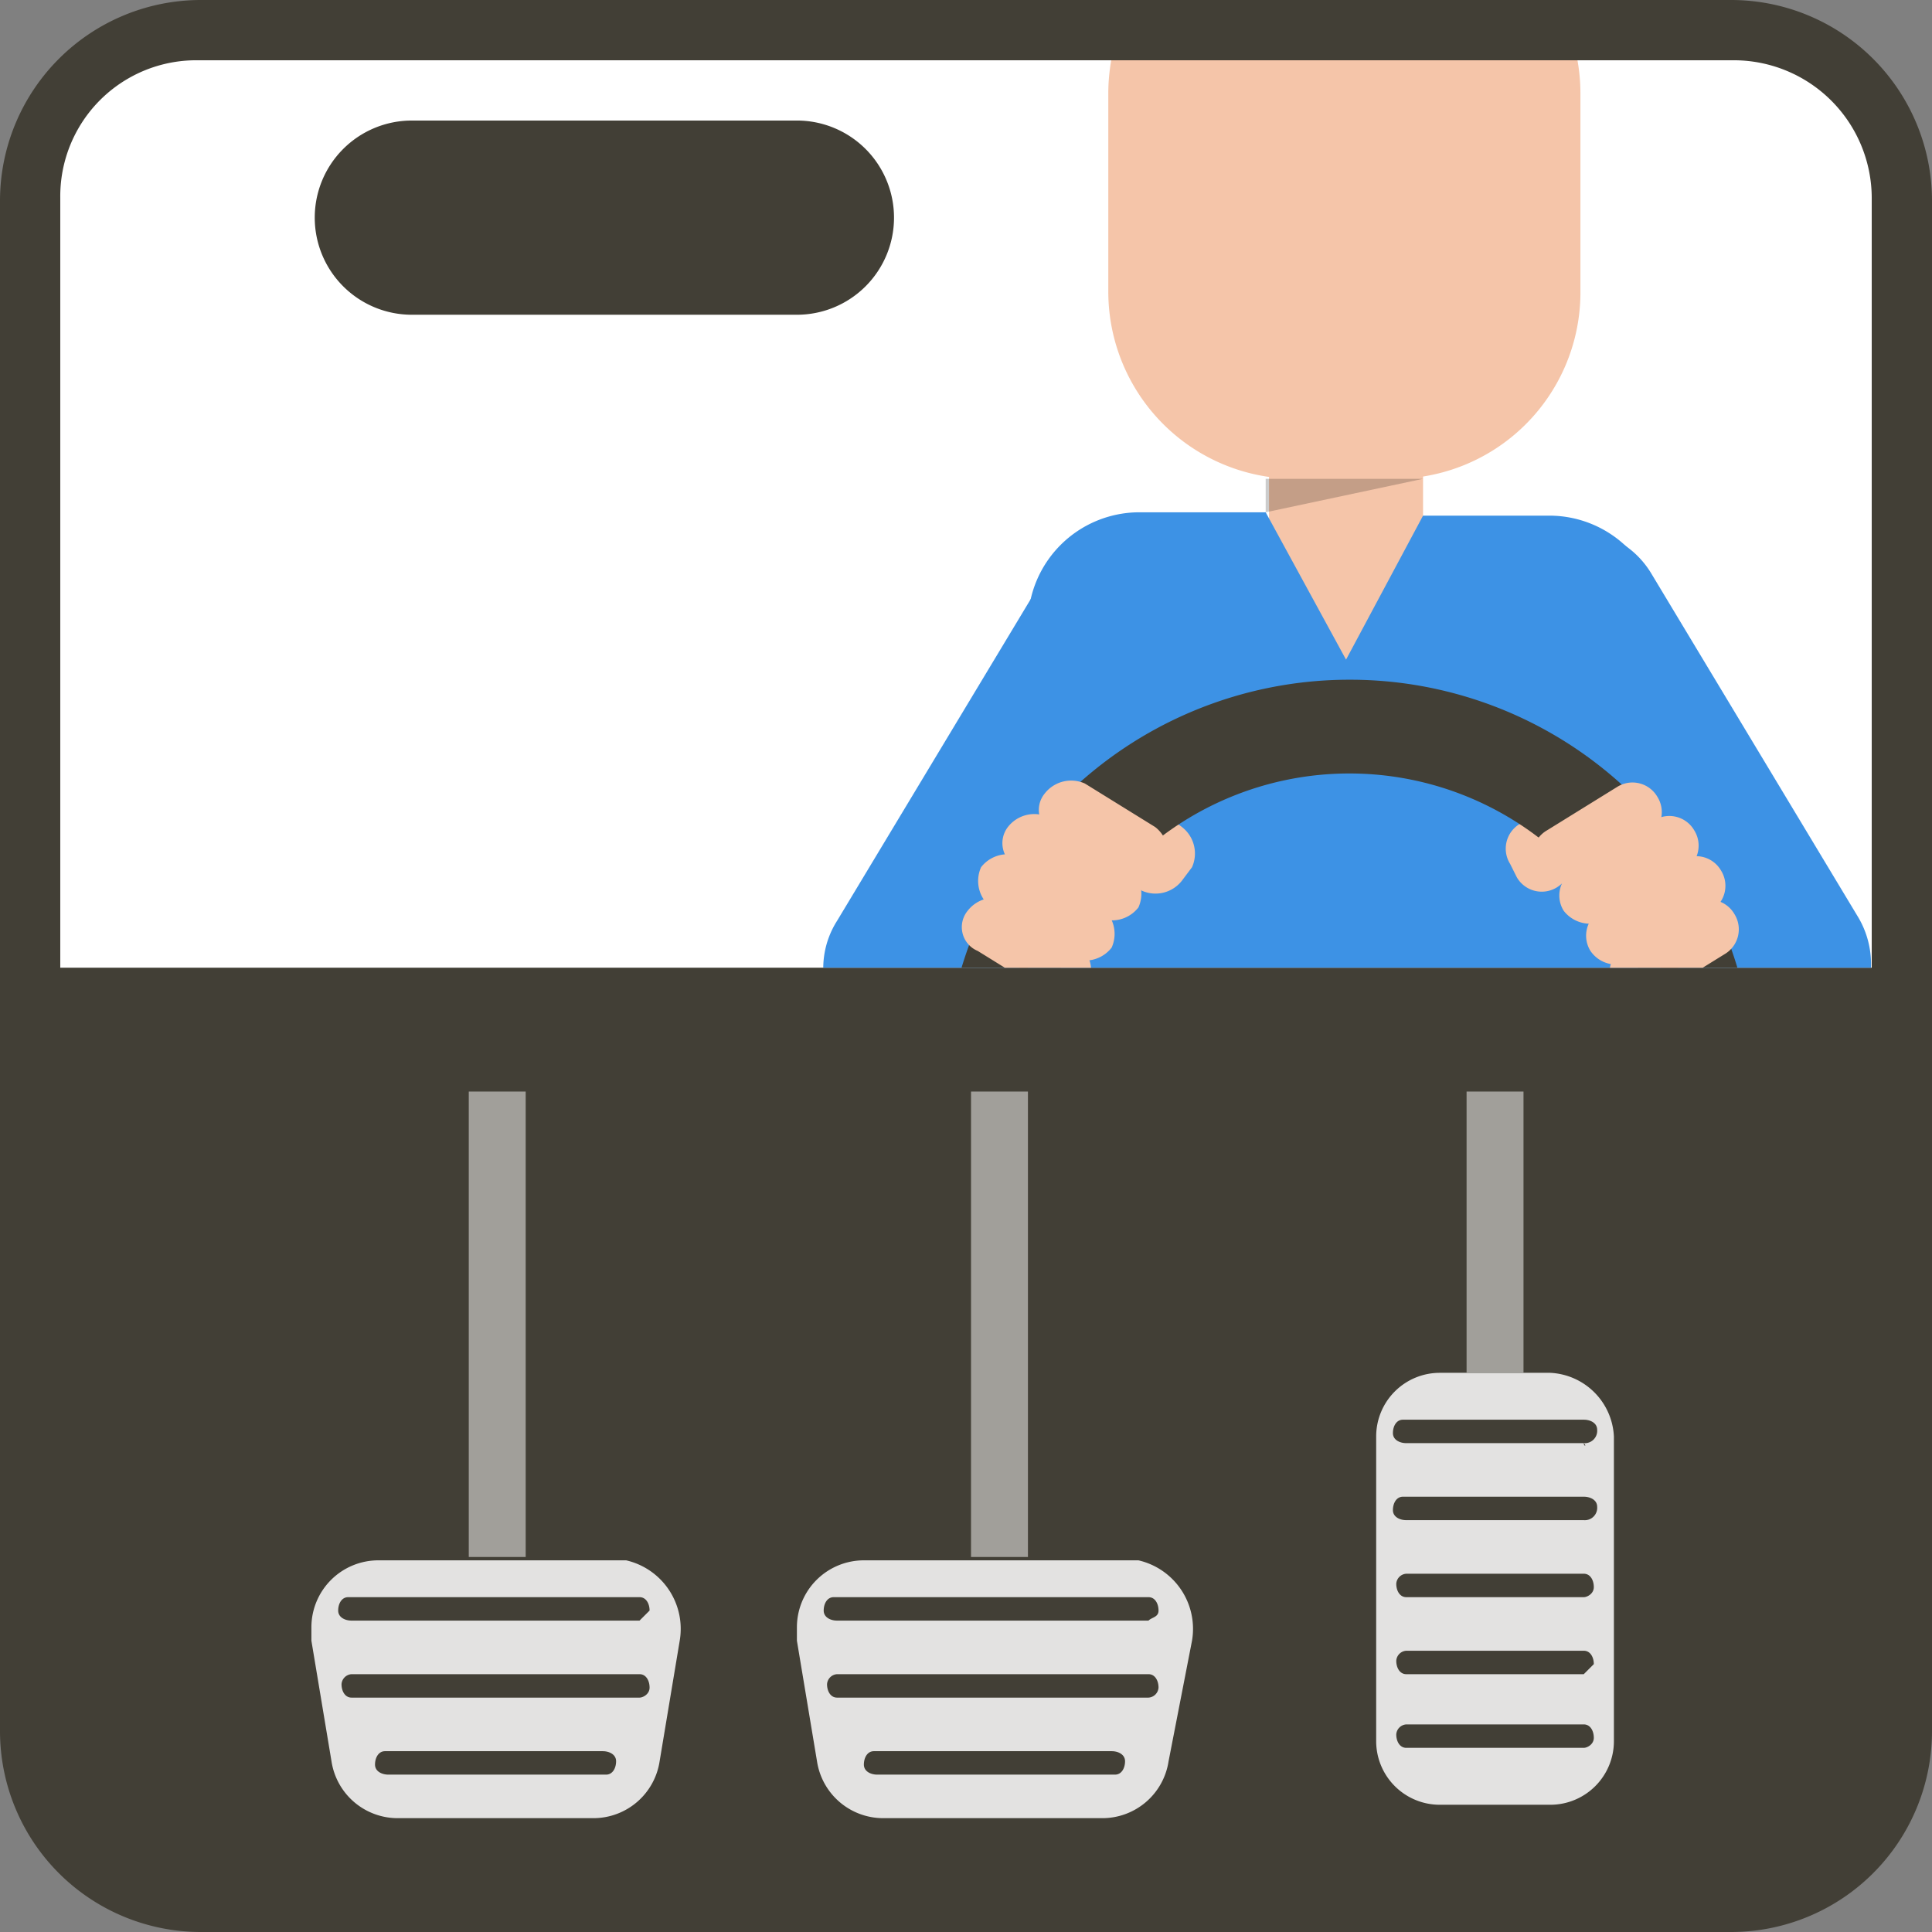
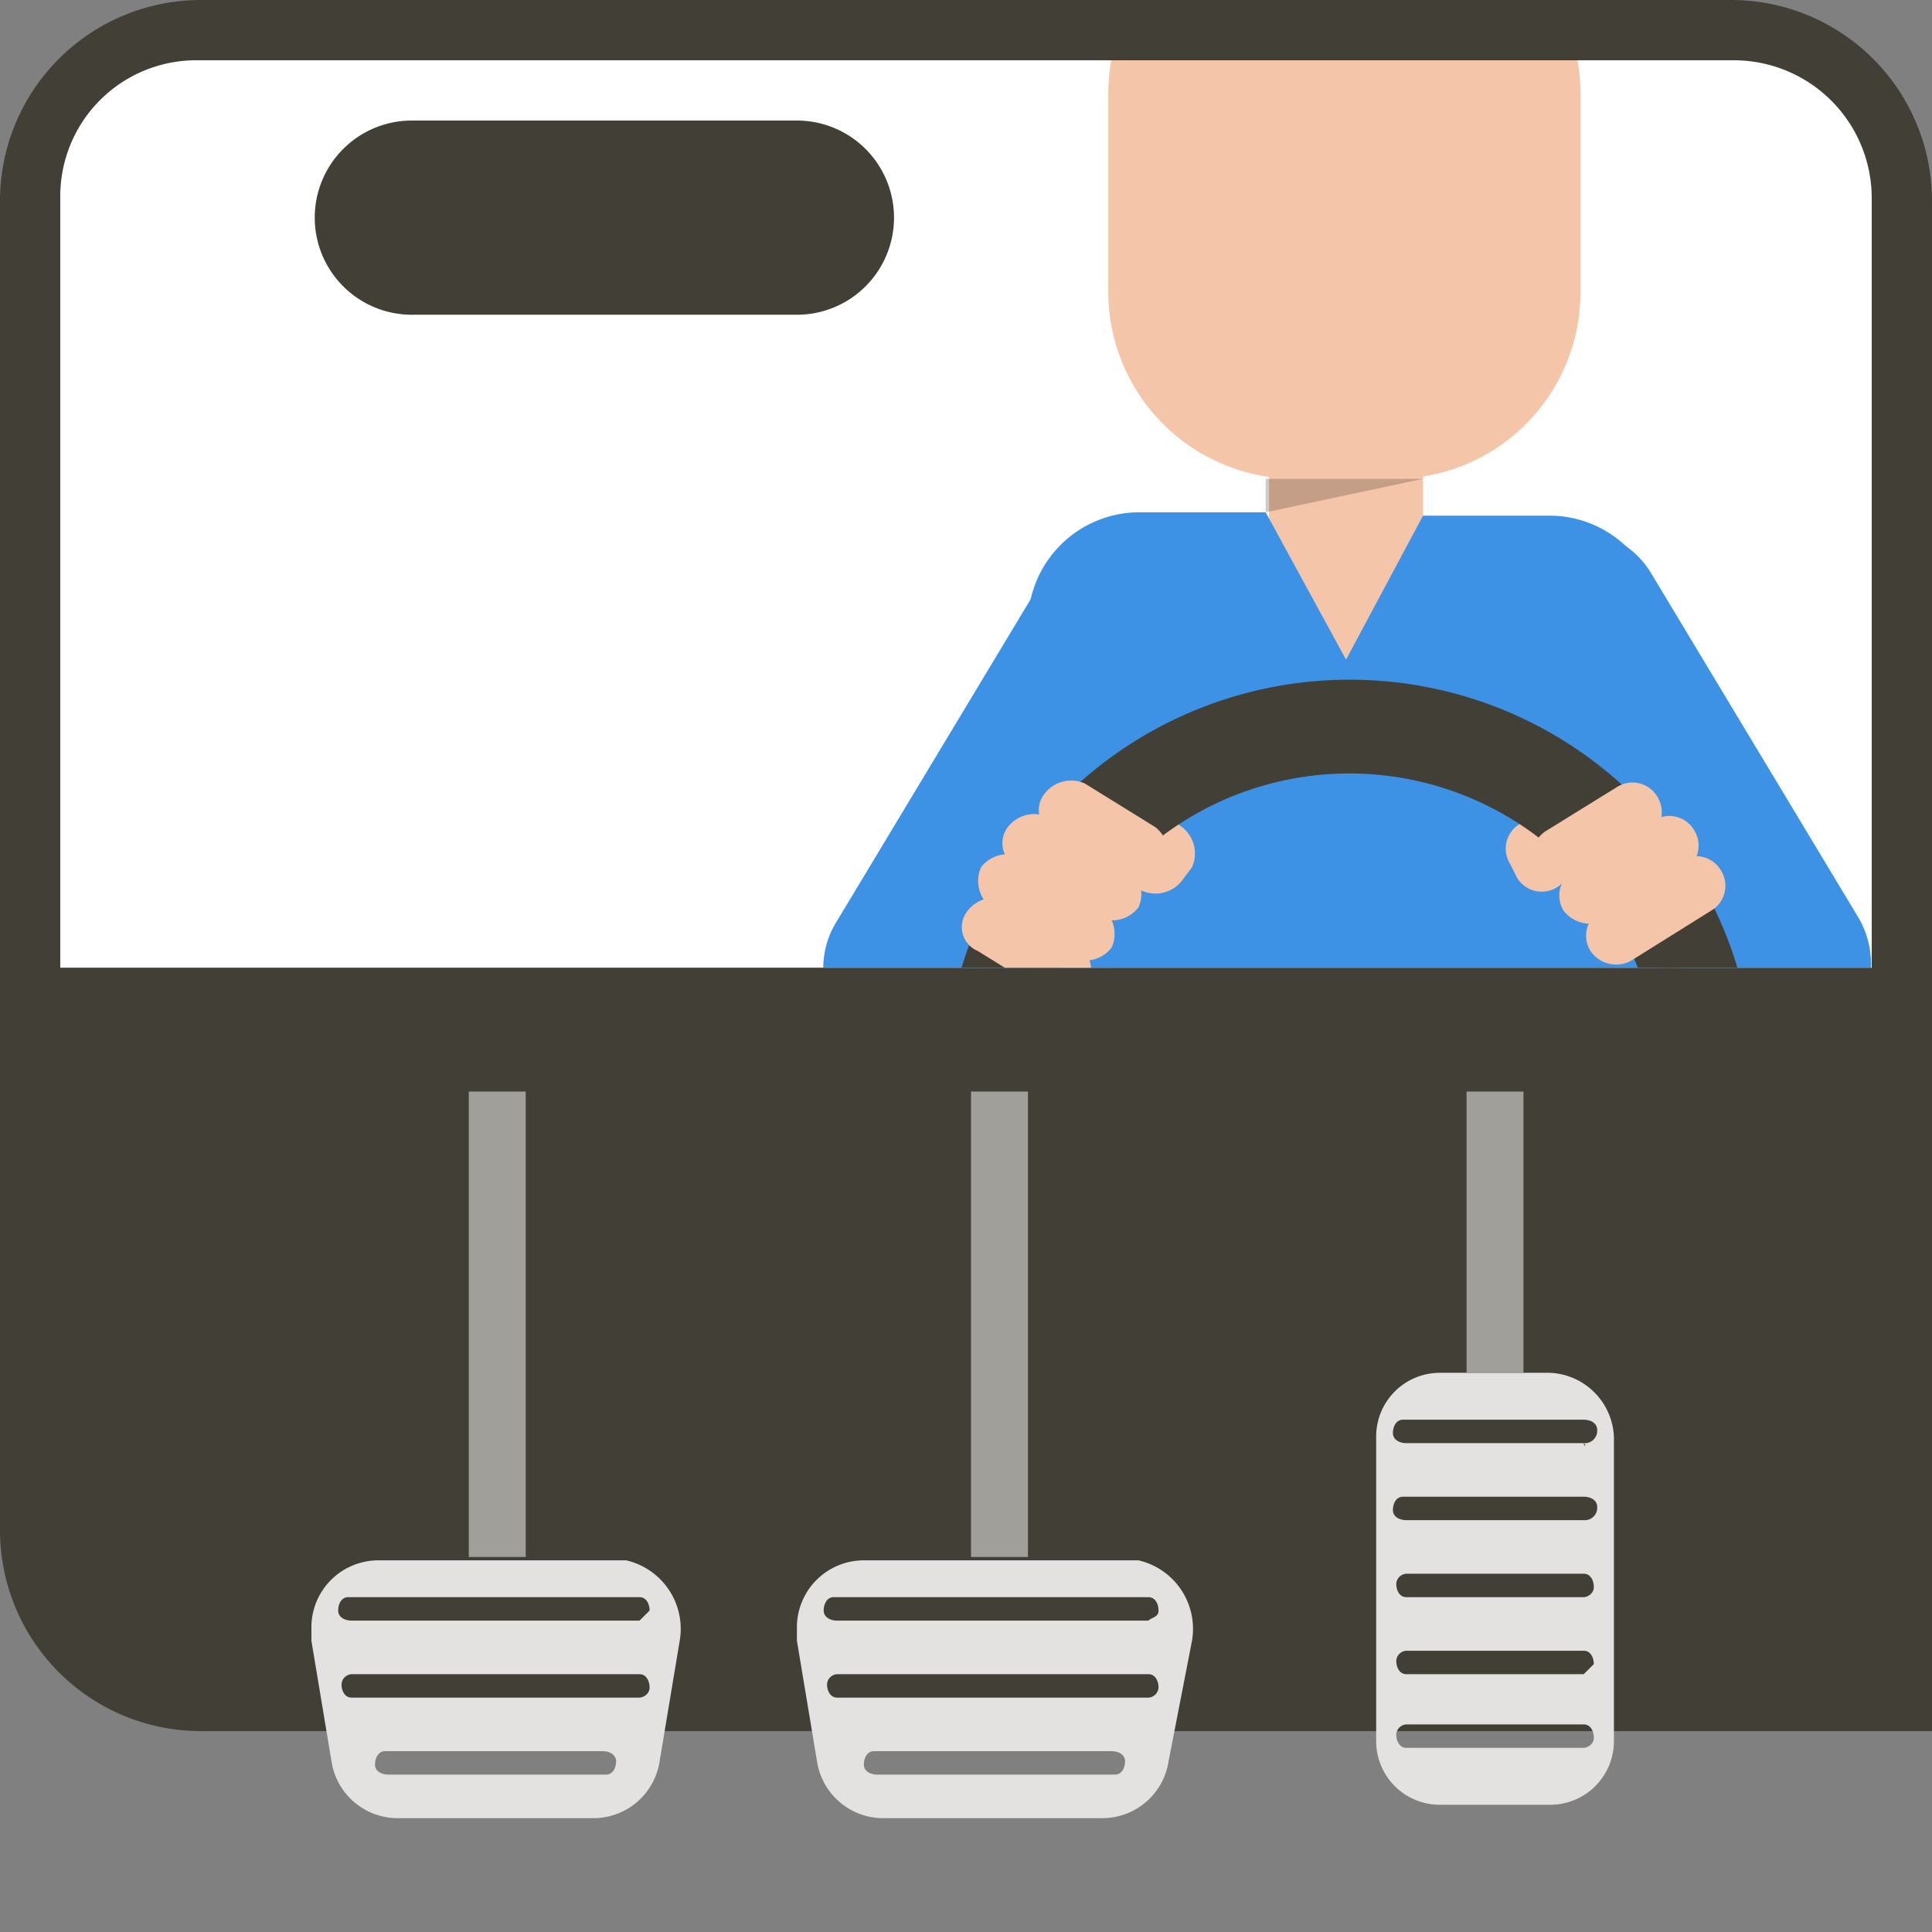
<svg xmlns="http://www.w3.org/2000/svg" viewBox="0 0 57.7 57.7">
  <rect x="0" y="0" width="57.7" height="57.7" fill="#808080" stroke="none" />
  <defs>
    <clipPath id="a">
      <path d="M55.9,28.9V5.9a4.12,4.12,0,0,0-4.1-4.1H5.9A4.06,4.06,0,0,0,1.8,5.9v23Z" fill="none" />
    </clipPath>
  </defs>
  <title>pp_04</title>
-   <path d="M6,0H51.7a6,6,0,0,1,6,6V51.7a6,6,0,0,1-6,6H6a6,6,0,0,1-6-6V6A6,6,0,0,1,6,0Z" fill="#423f36" />
+   <path d="M6,0H51.7a6,6,0,0,1,6,6V51.7H6a6,6,0,0,1-6-6V6A6,6,0,0,1,6,0Z" fill="#423f36" />
  <path d="M55.9,28.9V5.9a4.12,4.12,0,0,0-4.1-4.1H5.9A4.06,4.06,0,0,0,1.8,5.9v23Z" fill="#fff" />
  <path d="M12.3,3.6H23.8a2.9,2.9,0,0,1,2.9,2.9h0a2.9,2.9,0,0,1-2.9,2.9H12.3A2.9,2.9,0,0,1,9.4,6.5h0A2.9,2.9,0,0,1,12.3,3.6Z" fill="#423f36" />
  <g clip-path="url(#a)">
    <path d="M40.2,21.1h0a2.26,2.26,0,0,1-2.3-2.3v-7a2.26,2.26,0,0,1,2.3-2.3h0a2.26,2.26,0,0,1,2.3,2.3v7A2.26,2.26,0,0,1,40.2,21.1Z" fill="#f5c5a9" />
    <path d="M34,41.1H46.3a3.33,3.33,0,0,0,3.3-3.3V18.7a3.33,3.33,0,0,0-3.3-3.3H42.5l-2.3,4.3-2.4-4.4H34a3.33,3.33,0,0,0-3.3,3.3V37.7A3.35,3.35,0,0,0,34,41.1Z" fill="#3d92e5" />
    <path d="M41.6,14.3H38.7a5.59,5.59,0,0,1-5.6-5.6V2.8a5.59,5.59,0,0,1,5.6-5.6h2.9a5.59,5.59,0,0,1,5.6,5.6v6A5.57,5.57,0,0,1,41.6,14.3Z" fill="#f5c5a9" />
    <path d="M42.5,14.3H37.8v1Z" opacity="0.2" style="isolation:isolate" />
    <path d="M25,27.5l6.2-10.3a2.64,2.64,0,0,1,3.7-.9h0a2.64,2.64,0,0,1,.9,3.7L29.6,30.3a2.64,2.64,0,0,1-3.7.9h0A2.64,2.64,0,0,1,25,27.5Z" fill="#3d92e5" />
    <path d="M45.6,16.2h0a2.71,2.71,0,0,1,3.7.9l6.2,10.3a2.73,2.73,0,0,1-.9,3.7h0a2.73,2.73,0,0,1-3.7-.9L44.7,19.9A2.64,2.64,0,0,1,45.6,16.2Z" fill="#3d92e5" />
    <path d="M46.5,26.5h0a.86.86,0,0,1-1.2-.3l-.2-.4a.86.86,0,0,1,.3-1.2h0a.86.86,0,0,1,1.2.3l.3.4A1,1,0,0,1,46.5,26.5Z" fill="#f5c5a9" />
    <path d="M35.3,24.7h0a1,1,0,0,1,.3,1.2l-.3.4a1,1,0,0,1-1.2.3h0a1,1,0,0,1-.3-1.2l.3-.4A.77.77,0,0,1,35.3,24.7Z" fill="#f5c5a9" />
    <path d="M40.3,34a31.85,31.85,0,0,1-11.8-2l1.1-2.7a27.7,27.7,0,0,0,10.7,1.8A28,28,0,0,0,51,29.3L52.1,32A31.85,31.85,0,0,1,40.3,34Z" />
    <path d="M40.3,20.3A12.1,12.1,0,1,0,52.4,32.4,12.08,12.08,0,0,0,40.3,20.3Zm0,21.4a9.3,9.3,0,1,1,9.3-9.3,9.35,9.35,0,0,1-9.3,9.3Z" fill="#423f36" />
-     <circle cx="40.3" cy="32.4" r="3.3" />
    <rect x="38.8" y="32.3" width="2.9" height="11" />
    <path d="M28.9,27.2h0a1,1,0,0,1,1.2-.3l2.1,1.3a1,1,0,0,1,.3,1.2h0a1,1,0,0,1-1.2.3l-2.1-1.3A.77.77,0,0,1,28.9,27.2Z" fill="#f5c5a9" />
    <path d="M29.3,25.9h0a1,1,0,0,1,1.2-.3l2.4,1.5a1,1,0,0,1,.3,1.2h0a1,1,0,0,1-1.2.3l-2.4-1.5A1,1,0,0,1,29.3,25.9Z" fill="#f5c5a9" />
    <path d="M30.1,24.7h0a1,1,0,0,1,1.2-.3l2.4,1.5a1,1,0,0,1,.3,1.2h0a1,1,0,0,1-1.2.3l-2.4-1.5A.79.79,0,0,1,30.1,24.7Z" fill="#f5c5a9" />
    <path d="M31.2,23.7h0a1,1,0,0,1,1.2-.3l2.1,1.3a1,1,0,0,1,.3,1.2h0a1,1,0,0,1-1.2.3l-2.1-1.3A.77.77,0,0,1,31.2,23.7Z" fill="#f5c5a9" />
-     <path d="M48.2,29.5h0a.86.86,0,0,1,.3-1.2L50.6,27a.86.86,0,0,1,1.2.3h0a.86.86,0,0,1-.3,1.2l-2.1,1.3A1,1,0,0,1,48.2,29.5Z" fill="#f5c5a9" />
    <path d="M47.5,28.4h0a.86.86,0,0,1,.3-1.2l2.4-1.5a.86.86,0,0,1,1.2.3h0a.86.86,0,0,1-.3,1.2l-2.4,1.5A.93.93,0,0,1,47.5,28.4Z" fill="#f5c5a9" />
    <path d="M46.7,27.2h0A.86.86,0,0,1,47,26l2.4-1.5a.86.86,0,0,1,1.2.3h0a.86.86,0,0,1-.3,1.2l-2.4,1.5A1,1,0,0,1,46.7,27.2Z" fill="#f5c5a9" />
    <path d="M45.9,26h0a.86.86,0,0,1,.3-1.2l2.1-1.3a.86.86,0,0,1,1.2.3h0a.86.86,0,0,1-.3,1.2l-2.1,1.3A1,1,0,0,1,45.9,26Z" fill="#f5c5a9" />
  </g>
  <path d="M33.5,46.6H25.8a2,2,0,0,0-2,2V49l.6,3.6a2,2,0,0,0,2,1.7h6.5a2,2,0,0,0,2-1.7l.7-3.6A2.1,2.1,0,0,0,34,46.6ZM33.2,53h-7c-.2,0-.4-.1-.4-.3s.1-.4.3-.4h7.1c.2,0,.4.1.4.3s-.1.4-.3.4Zm1.1-2.3H25c-.2,0-.3-.2-.3-.4A.32.32,0,0,1,25,50h9.3c.2,0,.3.2.3.4A.32.32,0,0,1,34.3,50.7Zm0-2.3H25c-.2,0-.4-.1-.4-.3s.1-.4.3-.4h9.4c.2,0,.3.2.3.4S34.4,48.3,34.3,48.4Z" fill="#e3e2e1" />
  <path d="M46.3,41H43a1.9,1.9,0,0,0-1.9,1.9h0V52A1.9,1.9,0,0,0,43,53.9h3.3A1.9,1.9,0,0,0,48.2,52h0V42.9A2,2,0,0,0,46.3,41Zm1,11.2H42c-.2,0-.3-.2-.3-.4a.32.32,0,0,1,.3-.3h5.3c.2,0,.3.2.3.4s-.2.3-.3.3Zm0-2.2H42c-.2,0-.3-.2-.3-.4a.32.32,0,0,1,.3-.3h5.3c.2,0,.3.2.3.4l-.3.3Zm0-2.3H42c-.2,0-.3-.2-.3-.4A.32.32,0,0,1,42,47h5.3c.2,0,.3.2.3.4s-.2.3-.3.3Zm0-2.3H42c-.2,0-.4-.1-.4-.3s.1-.4.3-.4h5.4c.2,0,.4.1.4.3a.37.37,0,0,1-.4.4Zm0-2.3H42c-.2,0-.4-.1-.4-.3s.1-.4.3-.4h5.4c.2,0,.4.1.4.3a.37.37,0,0,1-.4.4c.1.1,0,.1,0,0Z" fill="#e3e2e1" />
  <rect x="14" y="32.6" width="1.7" height="13.9" fill="#a19f9a" />
  <rect x="29" y="32.6" width="1.7" height="13.9" fill="#a19f9a" />
  <polygon points="43.8 32.6 43.8 41 45.5 41 45.5 32.6 43.8 32.6" fill="#a19f9a" />
  <path d="M18.3,46.6h-7a2,2,0,0,0-2,2V49l.6,3.6a2,2,0,0,0,2,1.7h5.8a2,2,0,0,0,2-1.7l.6-3.6a2.1,2.1,0,0,0-1.6-2.4ZM18,53H11.6c-.2,0-.4-.1-.4-.3s.1-.4.3-.4H18c.2,0,.4.1.4.3s-.1.4-.3.4Zm1.1-2.3H10.5c-.2,0-.3-.2-.3-.4a.32.32,0,0,1,.3-.3h8.6c.2,0,.3.2.3.4s-.2.3-.3.3Zm0-2.3H10.5c-.2,0-.4-.1-.4-.3s.1-.4.3-.4h8.7c.2,0,.3.2.3.4l-.3.3Z" fill="#e3e2e1" />
</svg>